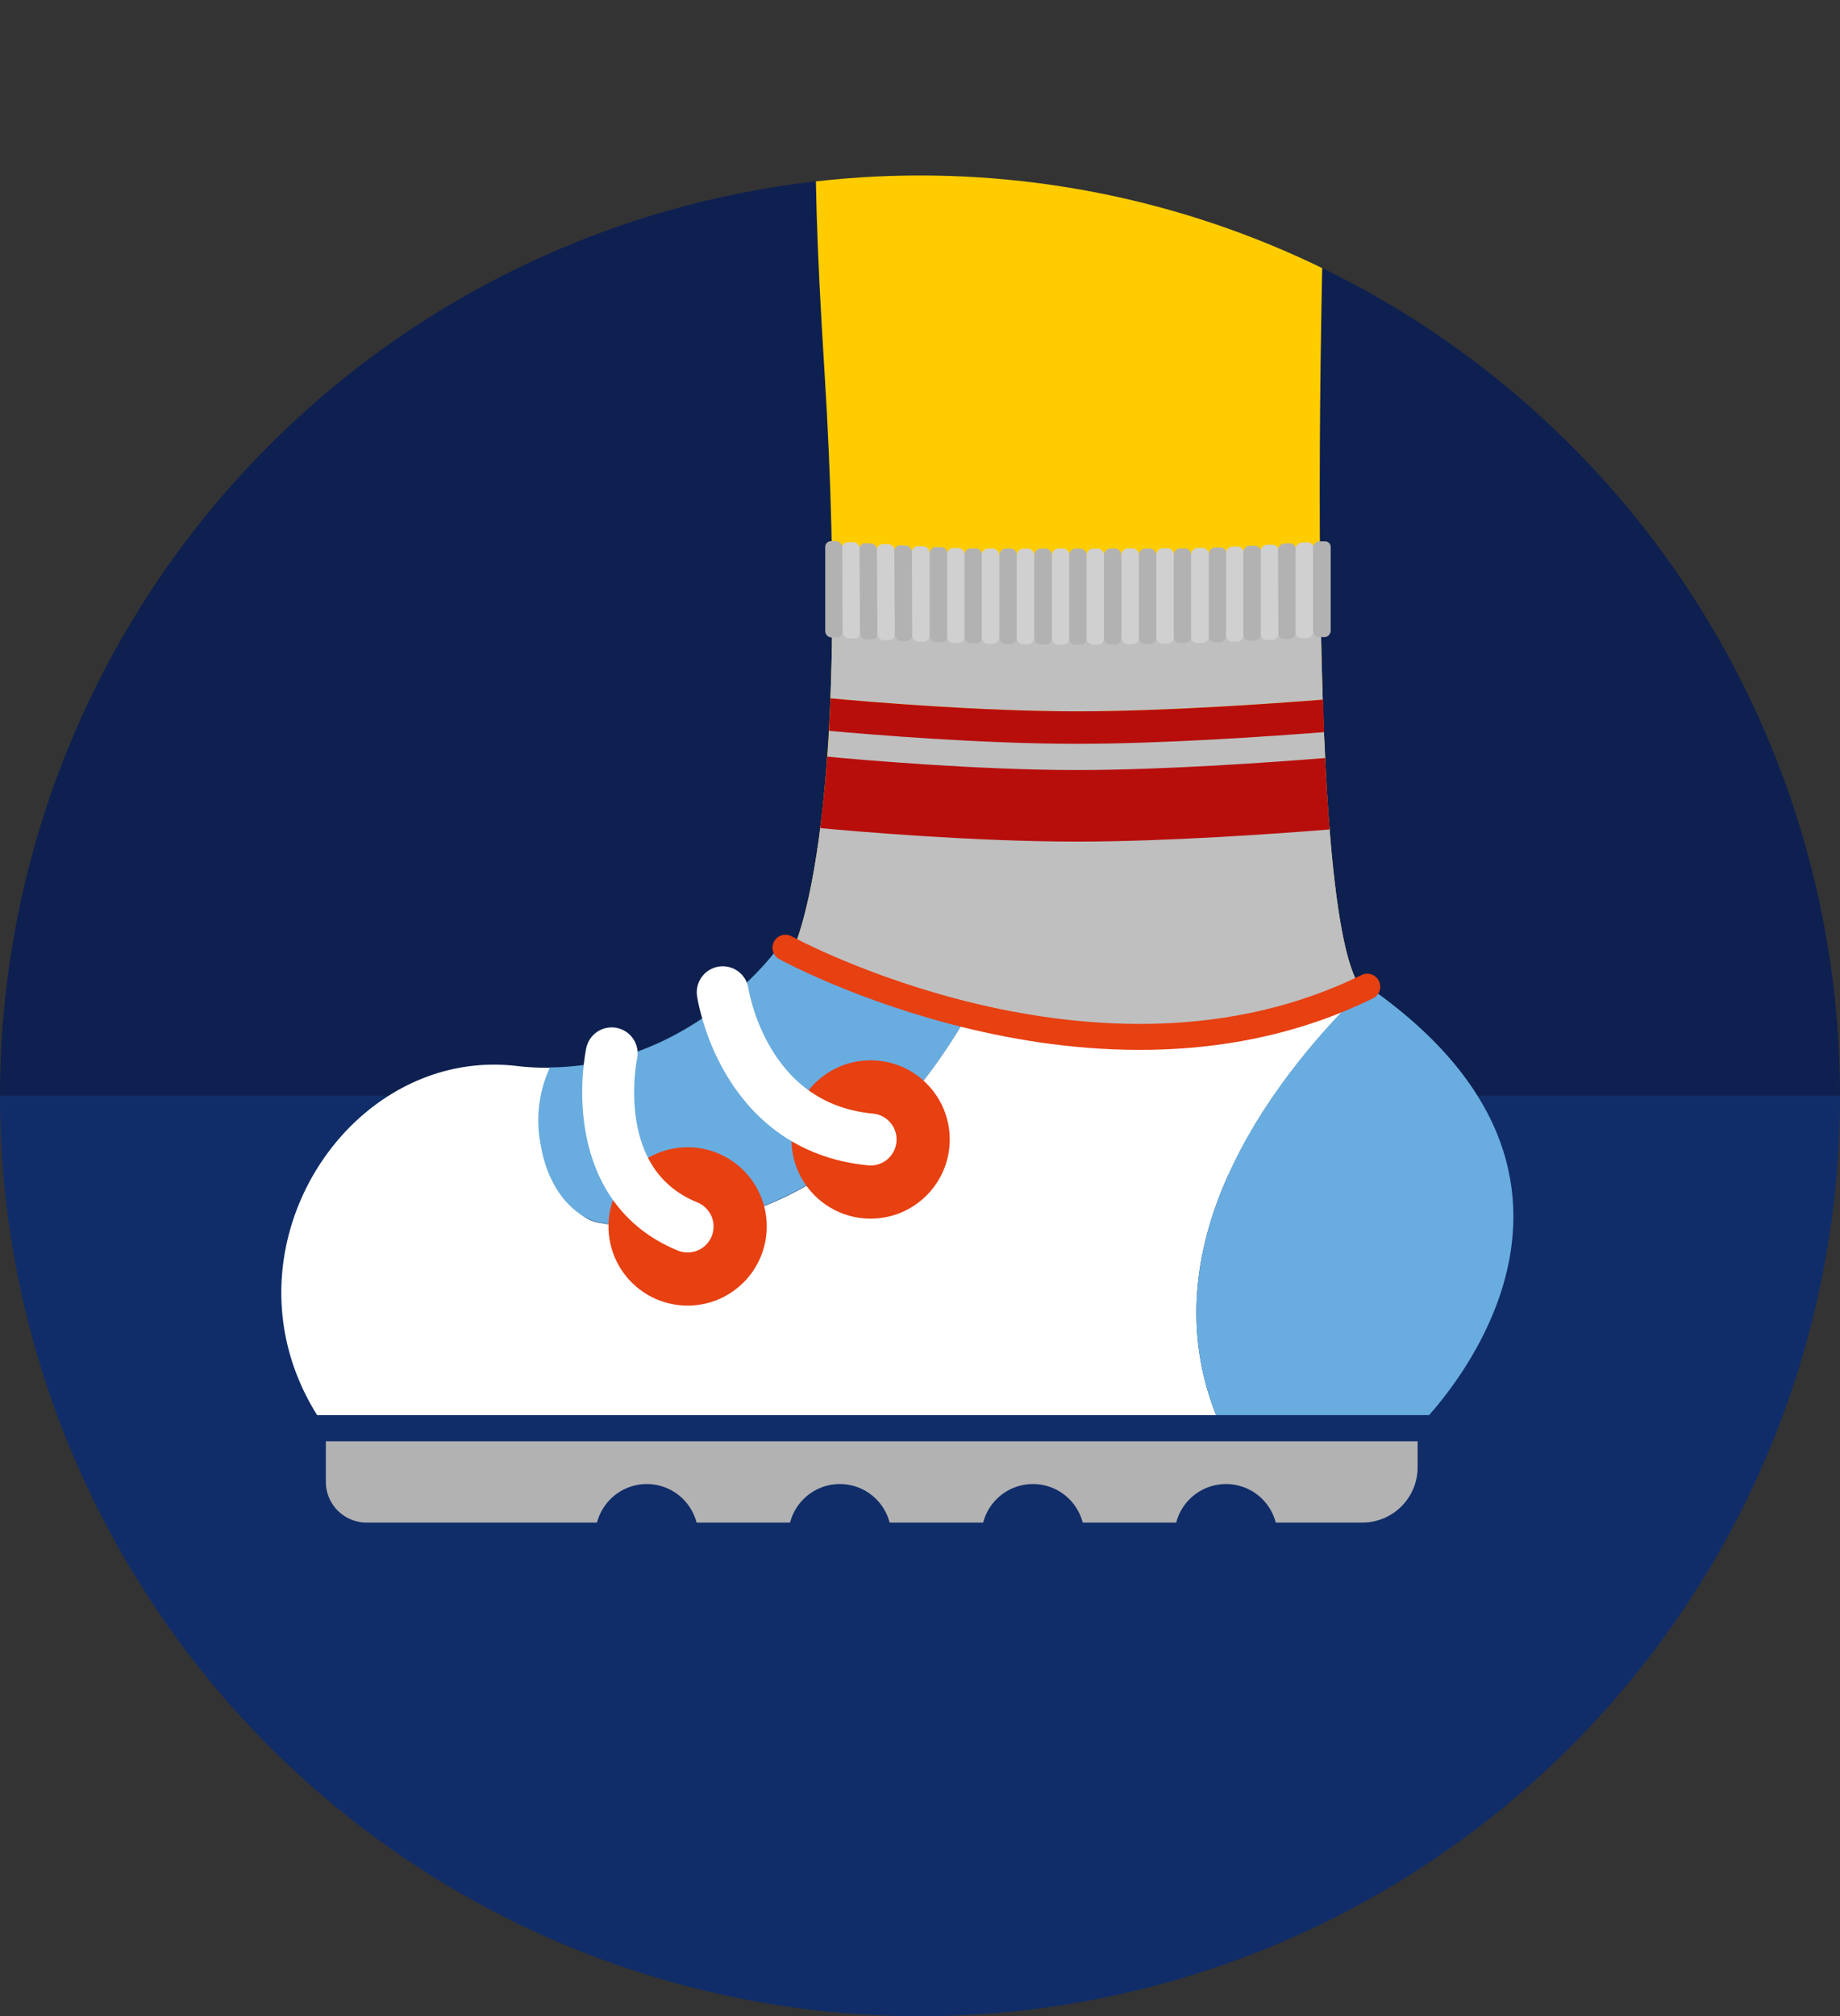
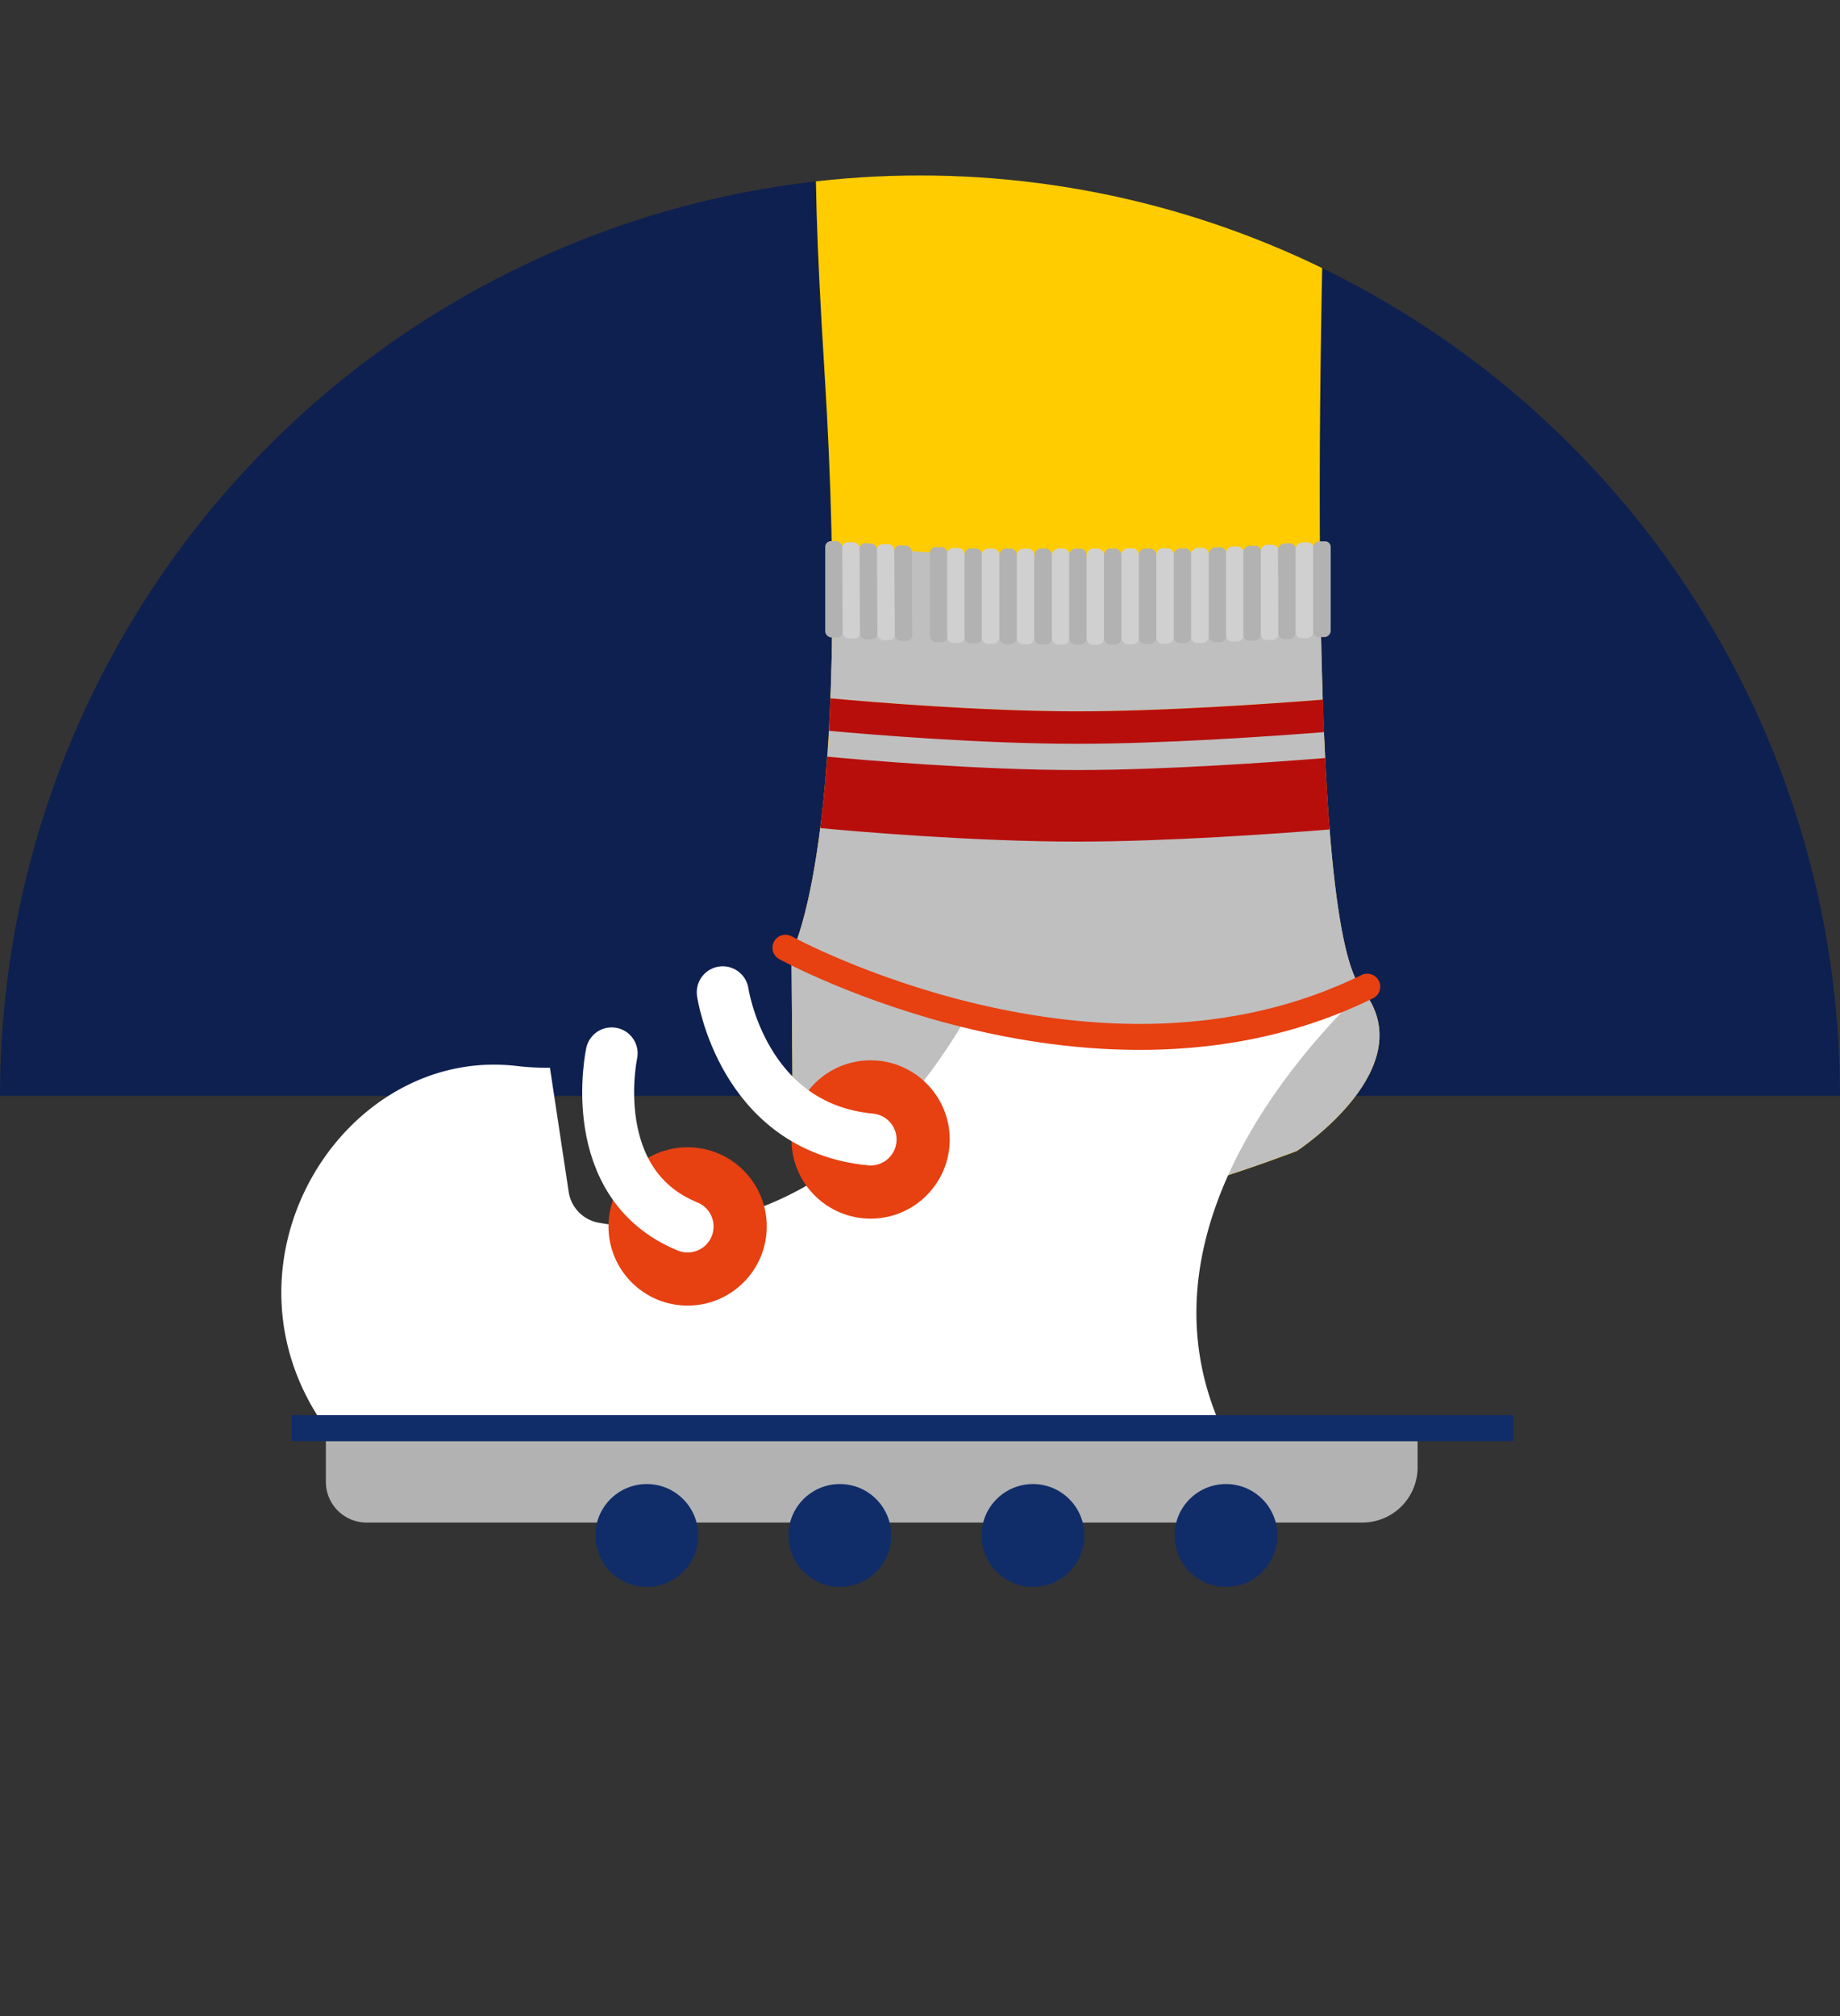
<svg xmlns="http://www.w3.org/2000/svg" id="Ebene_1" data-name="Ebene 1" viewBox="0 0 283.46 310.48">
  <rect x="0" y="0" width="283.46" height="310.48" fill="#333333" stroke="none" />
  <defs>
    <style>.cls-1,.cls-10,.cls-12,.cls-13{fill:none;}.cls-2{fill:#0e2050;}.cls-3{fill:#102d69;}.cls-4{clip-path:url(#clip-path);}.cls-5{fill:#fc0;}.cls-6{fill:#bfbfbf;}.cls-7{fill:#fff;}.cls-8{fill:#69acdf;}.cls-9{fill:#e74011;}.cls-10{stroke:#fff;stroke-width:8px;}.cls-10,.cls-13{stroke-linecap:round;}.cls-10,.cls-12,.cls-13{stroke-miterlimit:10;}.cls-11{fill:#b2b2b2;}.cls-12{stroke:#102d69;}.cls-12,.cls-13{stroke-width:4px;}.cls-13{stroke:#e74011;}.cls-14{fill:#b70e0c;}.cls-15{fill:#d0d0d0;}</style>
    <clipPath id="clip-path" transform="translate(0 27.02)">
      <circle class="cls-1" cx="141.73" cy="141.73" r="141.73" />
    </clipPath>
  </defs>
  <g id="Kreis">
    <path class="cls-2" d="M141.73,0A141.74,141.74,0,0,0,0,141.73H283.46A141.73,141.73,0,0,0,141.73,0Z" transform="translate(0 27.02)" />
-     <path class="cls-3" d="M141.73,283.46A141.72,141.72,0,0,0,283.46,141.73H0A141.73,141.73,0,0,0,141.73,283.46Z" transform="translate(0 27.02)" />
  </g>
  <g class="cls-4">
    <path class="cls-5" d="M121.93,119.75s9.62-17.34,5.06-90c-1.19-18.9-1.57-31.61-1.18-39.9,1.48-31.49,78.84-9.2,78.84-9.2s-5.27,132,5.1,144.57c9.89,12-9.94,25-9.94,25s-29.06,11.23-37.43,8.7-40.29-18.45-40.29-18.45Z" transform="translate(0 27.02)" />
    <path class="cls-6" d="M209.75,125.21c-2.44-3-4-12.56-5-25.48-7.94.63-24.94,1.85-38.85,1.85-16,0-34.21-1.61-39.41-2.1-1.86,15.38-4.56,20.27-4.56,20.27l.16,20.68s31.92,15.92,40.29,18.45,37.43-8.69,37.43-8.69S219.64,137.21,209.75,125.21Z" transform="translate(0 27.02)" />
    <path class="cls-7" d="M210.62,124.89c-23.85,8.68-44,7.94-61.31,4-20.23,35.25-47,34.24-57.1,32.37a5.68,5.68,0,0,1-4.6-4.73l-2.89-19.13a39.23,39.23,0,0,1-5.13-.27C52.84,134,32,167.47,50.2,192.9h138C175.1,164,198.32,136.68,210.62,124.89Z" transform="translate(0 27.02)" />
-     <path class="cls-8" d="M92.21,161.21c10.05,1.87,36.87,2.88,57.1-32.37-10.91-2.52-20.66-6.34-29.43-9.92,0,0-13,18.25-35.16,18.43a19.44,19.44,0,0,0-1.41,12C84.75,157.69,89.82,160.77,92.21,161.21Z" transform="translate(0 27.02)" />
    <circle class="cls-9" cx="134.12" cy="175.47" r="12.19" />
-     <path class="cls-8" d="M210.71,124.86l-.09,0c-12.3,11.79-35.52,39.14-22.44,68h30.13S256.29,156.57,210.71,124.86Z" transform="translate(0 27.02)" />
    <path class="cls-10" d="M111.34,125.78s3,20.8,22.78,22.67" transform="translate(0 27.02)" />
    <circle class="cls-9" cx="105.93" cy="188.86" r="12.19" />
    <path class="cls-10" d="M94.23,135.19s-4.36,20.1,11.7,26.66" transform="translate(0 27.02)" />
    <path class="cls-11" d="M209.88,207.44H56.46a6.27,6.27,0,0,1-6.26-6.27V194.9H218.39v4A8.51,8.51,0,0,1,209.88,207.44Z" transform="translate(0 27.02)" />
    <circle class="cls-3" cx="99.64" cy="236.45" r="7.92" />
    <circle class="cls-3" cx="129.38" cy="236.45" r="7.92" />
    <circle class="cls-3" cx="159.13" cy="236.45" r="7.92" />
    <circle class="cls-3" cx="188.87" cy="236.45" r="7.92" />
    <line class="cls-12" x1="44.91" y1="219.92" x2="233.14" y2="219.92" />
    <path class="cls-13" d="M121,118.92s48.13,26.4,89.63,6" transform="translate(0 27.02)" />
    <path class="cls-6" d="M204.14,89.73c0-1-.21-4.35-.25-5.37-8.15.64-24.74,1.8-38,1.8-14.82,0-31.92-1.43-38.07-2-.06,1-.26,4.39-.33,5.36,5,.47,23.2,2.64,38.55,2.64C179.48,92.17,196.43,90.35,204.14,89.73Z" transform="translate(0 27.02)" />
    <path class="cls-6" d="M203.77,80.72c-.25-7.64-.39-15.73-.44-23.89,0,0-20.53,2.08-37.43,2.08s-37.77-2.08-37.77-2.08c.17,9.08.07,16.92-.2,23.69,5.87.54,23.16,2,38,2C179.18,82.52,195.78,81.35,203.77,80.72Z" transform="translate(0 27.02)" />
    <path class="cls-14" d="M204.83,100.71c-.26-3.45-.51-7.12-.69-11-7.71.62-24.74,1.85-38.24,1.85-15.34,0-33.47-1.59-38.46-2.06-.28,4.14-.69,7.8-1.08,11,5.2.49,23.56,2.08,39.54,2.08C179.81,102.58,196.89,101.35,204.83,100.71Z" transform="translate(0 27.02)" />
    <path class="cls-14" d="M204,85.72c-.07-1.64-.13-3.31-.19-5-8,.63-24.59,1.8-37.87,1.8-14.81,0-32.1-1.46-38-2-.06,1.74-.15,3.4-.24,5,6.16.56,23.39,2,38.21,2C179.22,87.52,195.81,86.36,204,85.72Z" transform="translate(0 27.02)" />
    <path class="cls-11" d="M128.88,71.14l-.82,0a1,1,0,0,1-.93-1V57.21a.89.89,0,0,1,.91-.9l.81,0a1,1,0,0,1,.91,1c0,5.2,0,7.72.05,12.92A.88.88,0,0,1,128.88,71.14Z" transform="translate(0 27.02)" />
    <path class="cls-15" d="M131.56,71.29l-.82,0a1,1,0,0,1-.93-1c0-5.2,0-7.72-.05-12.92a.88.88,0,0,1,.92-.9l.81,0a1,1,0,0,1,.93,1c0,5.24,0,7.69.07,12.93A.87.87,0,0,1,131.56,71.29Z" transform="translate(0 27.02)" />
    <path class="cls-11" d="M134.25,71.44l-.83,0a1,1,0,0,1-.93-1c0-5.24,0-7.69-.07-12.93a.87.87,0,0,1,.92-.89l.82.05a1,1,0,0,1,.94,1c0,5.25,0,7.63.07,12.89A.89.89,0,0,1,134.25,71.44Z" transform="translate(0 27.02)" />
    <path class="cls-15" d="M136.93,71.57l-.82,0a1,1,0,0,1-.94-1c0-5.26,0-7.64-.07-12.89a.87.87,0,0,1,.92-.9l.82,0a1,1,0,0,1,.94,1c0,5.27.05,7.57.08,12.84A.9.9,0,0,1,136.93,71.57Z" transform="translate(0 27.02)" />
    <path class="cls-11" d="M139.61,71.69l-.82,0a1,1,0,0,1-.93-1c0-5.27-.05-7.57-.08-12.84a.87.87,0,0,1,.93-.9l.83.05a1,1,0,0,1,.94,1c0,5.28,0,7.51.06,12.8A.9.9,0,0,1,139.61,71.69Z" transform="translate(0 27.02)" />
-     <path class="cls-15" d="M142.3,71.8l-.82,0a1,1,0,0,1-.94-1c0-5.29,0-7.52-.06-12.8a.89.89,0,0,1,.93-.9l.83,0a1,1,0,0,1,.94,1c0,5.29,0,7.44,0,12.74A.92.92,0,0,1,142.3,71.8Z" transform="translate(0 27.02)" />
    <path class="cls-11" d="M145,71.89l-.82,0a1,1,0,0,1-.93-1c0-5.3,0-7.45,0-12.74a.9.9,0,0,1,.94-.92l.83,0a1,1,0,0,1,.94,1c0,5.3,0,7.38,0,12.69A.92.92,0,0,1,145,71.89Z" transform="translate(0 27.02)" />
    <path class="cls-15" d="M147.67,72l-.83,0a1,1,0,0,1-.93-1c0-5.31,0-7.39,0-12.69a.91.91,0,0,1,.93-.93l.83,0a1,1,0,0,1,.94,1c0,5.33,0,7.33,0,12.66A.93.93,0,0,1,147.67,72Z" transform="translate(0 27.02)" />
    <path class="cls-11" d="M150.35,72.05l-.82,0a1,1,0,0,1-.93-1c0-5.33,0-7.33,0-12.66a.93.93,0,0,1,.94-.95l.82,0a1,1,0,0,1,.94,1c0,5.36,0,7.3,0,12.66A.93.93,0,0,1,150.35,72.05Z" transform="translate(0 27.02)" />
    <path class="cls-15" d="M153,72.12l-.83,0a1,1,0,0,1-.93-1c0-5.36,0-7.3,0-12.66a1,1,0,0,1,.93-1H153a1,1,0,0,1,.93,1V71.15A1,1,0,0,1,153,72.12Z" transform="translate(0 27.02)" />
    <path class="cls-11" d="M155.72,72.17l-.82,0a1,1,0,0,1-.93-1V58.46a1,1,0,0,1,.93-1h.83a1,1,0,0,1,.93,1c0,5.41,0,7.32,0,12.73A1,1,0,0,1,155.72,72.17Z" transform="translate(0 27.02)" />
    <path class="cls-15" d="M158.41,72.21l-.83,0a1,1,0,0,1-.93-1c0-5.41,0-7.32,0-12.73a1,1,0,0,1,.93-1h.82a1,1,0,0,1,.93,1V71.22A1,1,0,0,1,158.41,72.21Z" transform="translate(0 27.02)" />
    <path class="cls-11" d="M161.09,72.23h-.82a1,1,0,0,1-.93-1V58.46a1,1,0,0,1,.93-1h.83a1,1,0,0,1,.93,1c0,5.44,0,7.35,0,12.79A1,1,0,0,1,161.09,72.23Z" transform="translate(0 27.02)" />
    <path class="cls-15" d="M163.78,72.25H163a1,1,0,0,1-.94-1c0-5.44,0-7.35,0-12.79a1,1,0,0,1,.93-1h.82a1,1,0,0,1,.93,1V71.26A1,1,0,0,1,163.78,72.25Z" transform="translate(0 27.02)" />
    <path class="cls-11" d="M166.46,72.25h-.82a1,1,0,0,1-.93-1V58.47a1,1,0,0,1,.93-1h.82a1,1,0,0,1,.94,1V71.26A1,1,0,0,1,166.46,72.25Z" transform="translate(0 27.02)" />
    <path class="cls-15" d="M169.15,72.24h-.82a1,1,0,0,1-.93-1V58.47a1,1,0,0,1,.93-1h.82a1,1,0,0,1,.93,1V71.25A1,1,0,0,1,169.15,72.24Z" transform="translate(0 27.02)" />
    <path class="cls-11" d="M171.84,72.23H171a1,1,0,0,1-.93-1V58.46a1,1,0,0,1,.93-1h.82a1,1,0,0,1,.93,1c0,5.43,0,7.34,0,12.76A1,1,0,0,1,171.84,72.23Z" transform="translate(0 27.02)" />
    <path class="cls-15" d="M174.52,72.19l-.82,0a1,1,0,0,1-.93-1c0-5.42,0-7.33,0-12.76a1,1,0,0,1,.94-1h.82a1,1,0,0,1,.93,1V71.19A1,1,0,0,1,174.52,72.19Z" transform="translate(0 27.02)" />
    <path class="cls-11" d="M177.21,72.15l-.83,0a1,1,0,0,1-.93-1V58.46a1,1,0,0,1,.93-1h.82a1,1,0,0,1,.93,1c0,5.39,0,7.29,0,12.69A1,1,0,0,1,177.21,72.15Z" transform="translate(0 27.02)" />
    <path class="cls-15" d="M179.89,72.1l-.82,0a1,1,0,0,1-.93-1c0-5.4,0-7.3,0-12.69a1,1,0,0,1,.93-1h.83a1,1,0,0,1,.93,1V71.1A1,1,0,0,1,179.89,72.1Z" transform="translate(0 27.02)" />
    <path class="cls-11" d="M182.58,72l-.82,0a.93.93,0,0,1-.94-1V58.44a1,1,0,0,1,.93-1h.82a.92.92,0,0,1,.92,1c0,5.32,0,7.32,0,12.64A1,1,0,0,1,182.58,72Z" transform="translate(0 27.02)" />
    <path class="cls-15" d="M185.26,72l-.82,0a.93.93,0,0,1-.93-1c0-5.32,0-7.32,0-12.64a1,1,0,0,1,.93-1l.82,0a.92.92,0,0,1,.93.93c0,5.3,0,7.37,0,12.66A1,1,0,0,1,185.26,72Z" transform="translate(0 27.02)" />
    <path class="cls-11" d="M188,71.87l-.83,0a.91.91,0,0,1-.93-.93c0-5.29,0-7.36,0-12.66a1,1,0,0,1,.93-1l.81,0a.9.9,0,0,1,.93.92c0,5.27,0,7.41,0,12.68A1,1,0,0,1,188,71.87Z" transform="translate(0 27.02)" />
    <path class="cls-15" d="M190.63,71.76l-.82,0a.91.91,0,0,1-.93-.93c0-5.27,0-7.41,0-12.68a1,1,0,0,1,.93-1l.82,0a.89.89,0,0,1,.93.91c0,5.25,0,7.46,0,12.71A1,1,0,0,1,190.63,71.76Z" transform="translate(0 27.02)" />
    <path class="cls-11" d="M193.31,71.65l-.82,0a.91.91,0,0,1-.93-.92c0-5.25,0-7.46,0-12.71a1,1,0,0,1,.93-1l.82,0a.89.89,0,0,1,.93.9c0,5.23,0,7.52,0,12.75A1,1,0,0,1,193.31,71.65Z" transform="translate(0 27.02)" />
    <path class="cls-15" d="M196,71.53l-.82,0a.9.9,0,0,1-.94-.91c0-5.23,0-7.52,0-12.75a1,1,0,0,1,.92-1l.83,0a.88.88,0,0,1,.93.89c0,5.22,0,7.58.05,12.8A1,1,0,0,1,196,71.53Z" transform="translate(0 27.02)" />
    <path class="cls-11" d="M198.68,71.39l-.82,0a.9.9,0,0,1-.93-.9c0-5.22,0-7.58-.05-12.8a1,1,0,0,1,.93-1l.82-.06a.88.88,0,0,1,.94.89c0,5.2,0,7.63,0,12.83A1,1,0,0,1,198.68,71.39Z" transform="translate(0 27.02)" />
    <path class="cls-15" d="M201.36,71.25l-.82,0a.88.88,0,0,1-.93-.89c0-5.2,0-7.63,0-12.83a1,1,0,0,1,.93-1l.83-.05a.88.88,0,0,1,.94.88c0,5.18,0,7.68,0,12.86A1,1,0,0,1,201.36,71.25Z" transform="translate(0 27.02)" />
    <path class="cls-11" d="M204.05,71.09l-.82,0a.88.88,0,0,1-.94-.89c0-5.18,0-7.68,0-12.86a1,1,0,0,1,.94-1l.83,0a.87.87,0,0,1,.94.87V70.1A1,1,0,0,1,204.05,71.09Z" transform="translate(0 27.02)" />
  </g>
</svg>